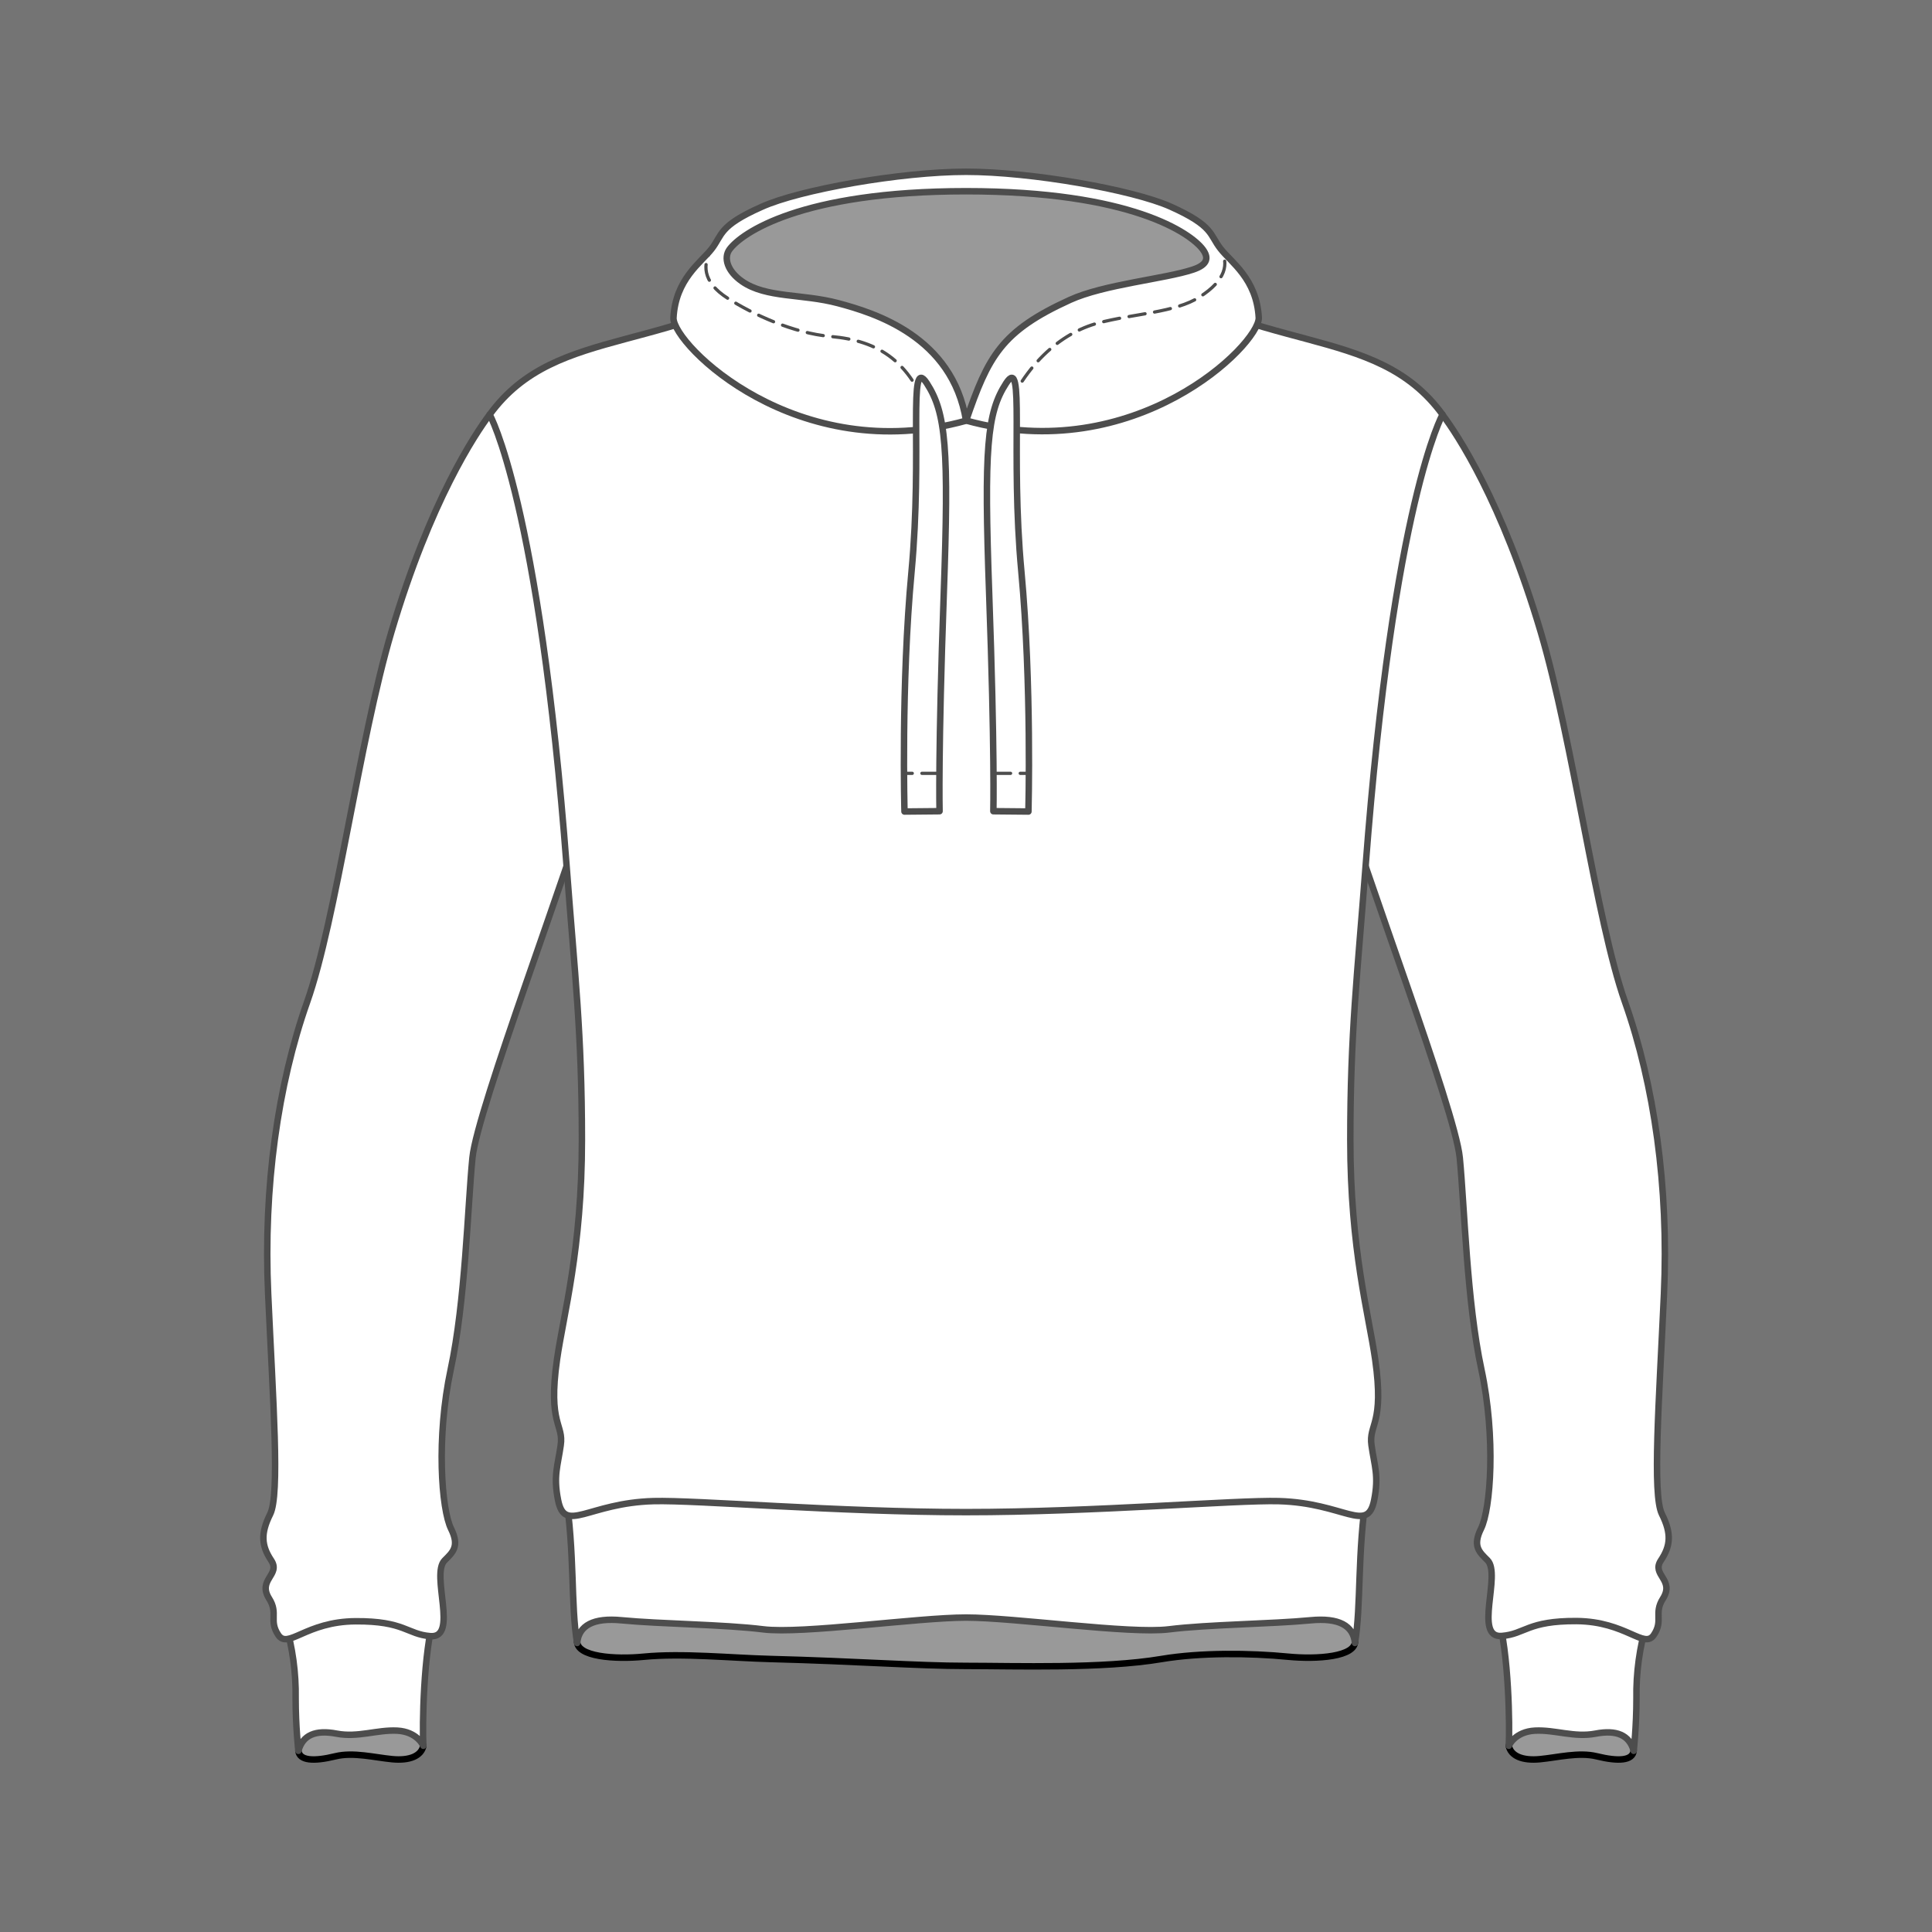
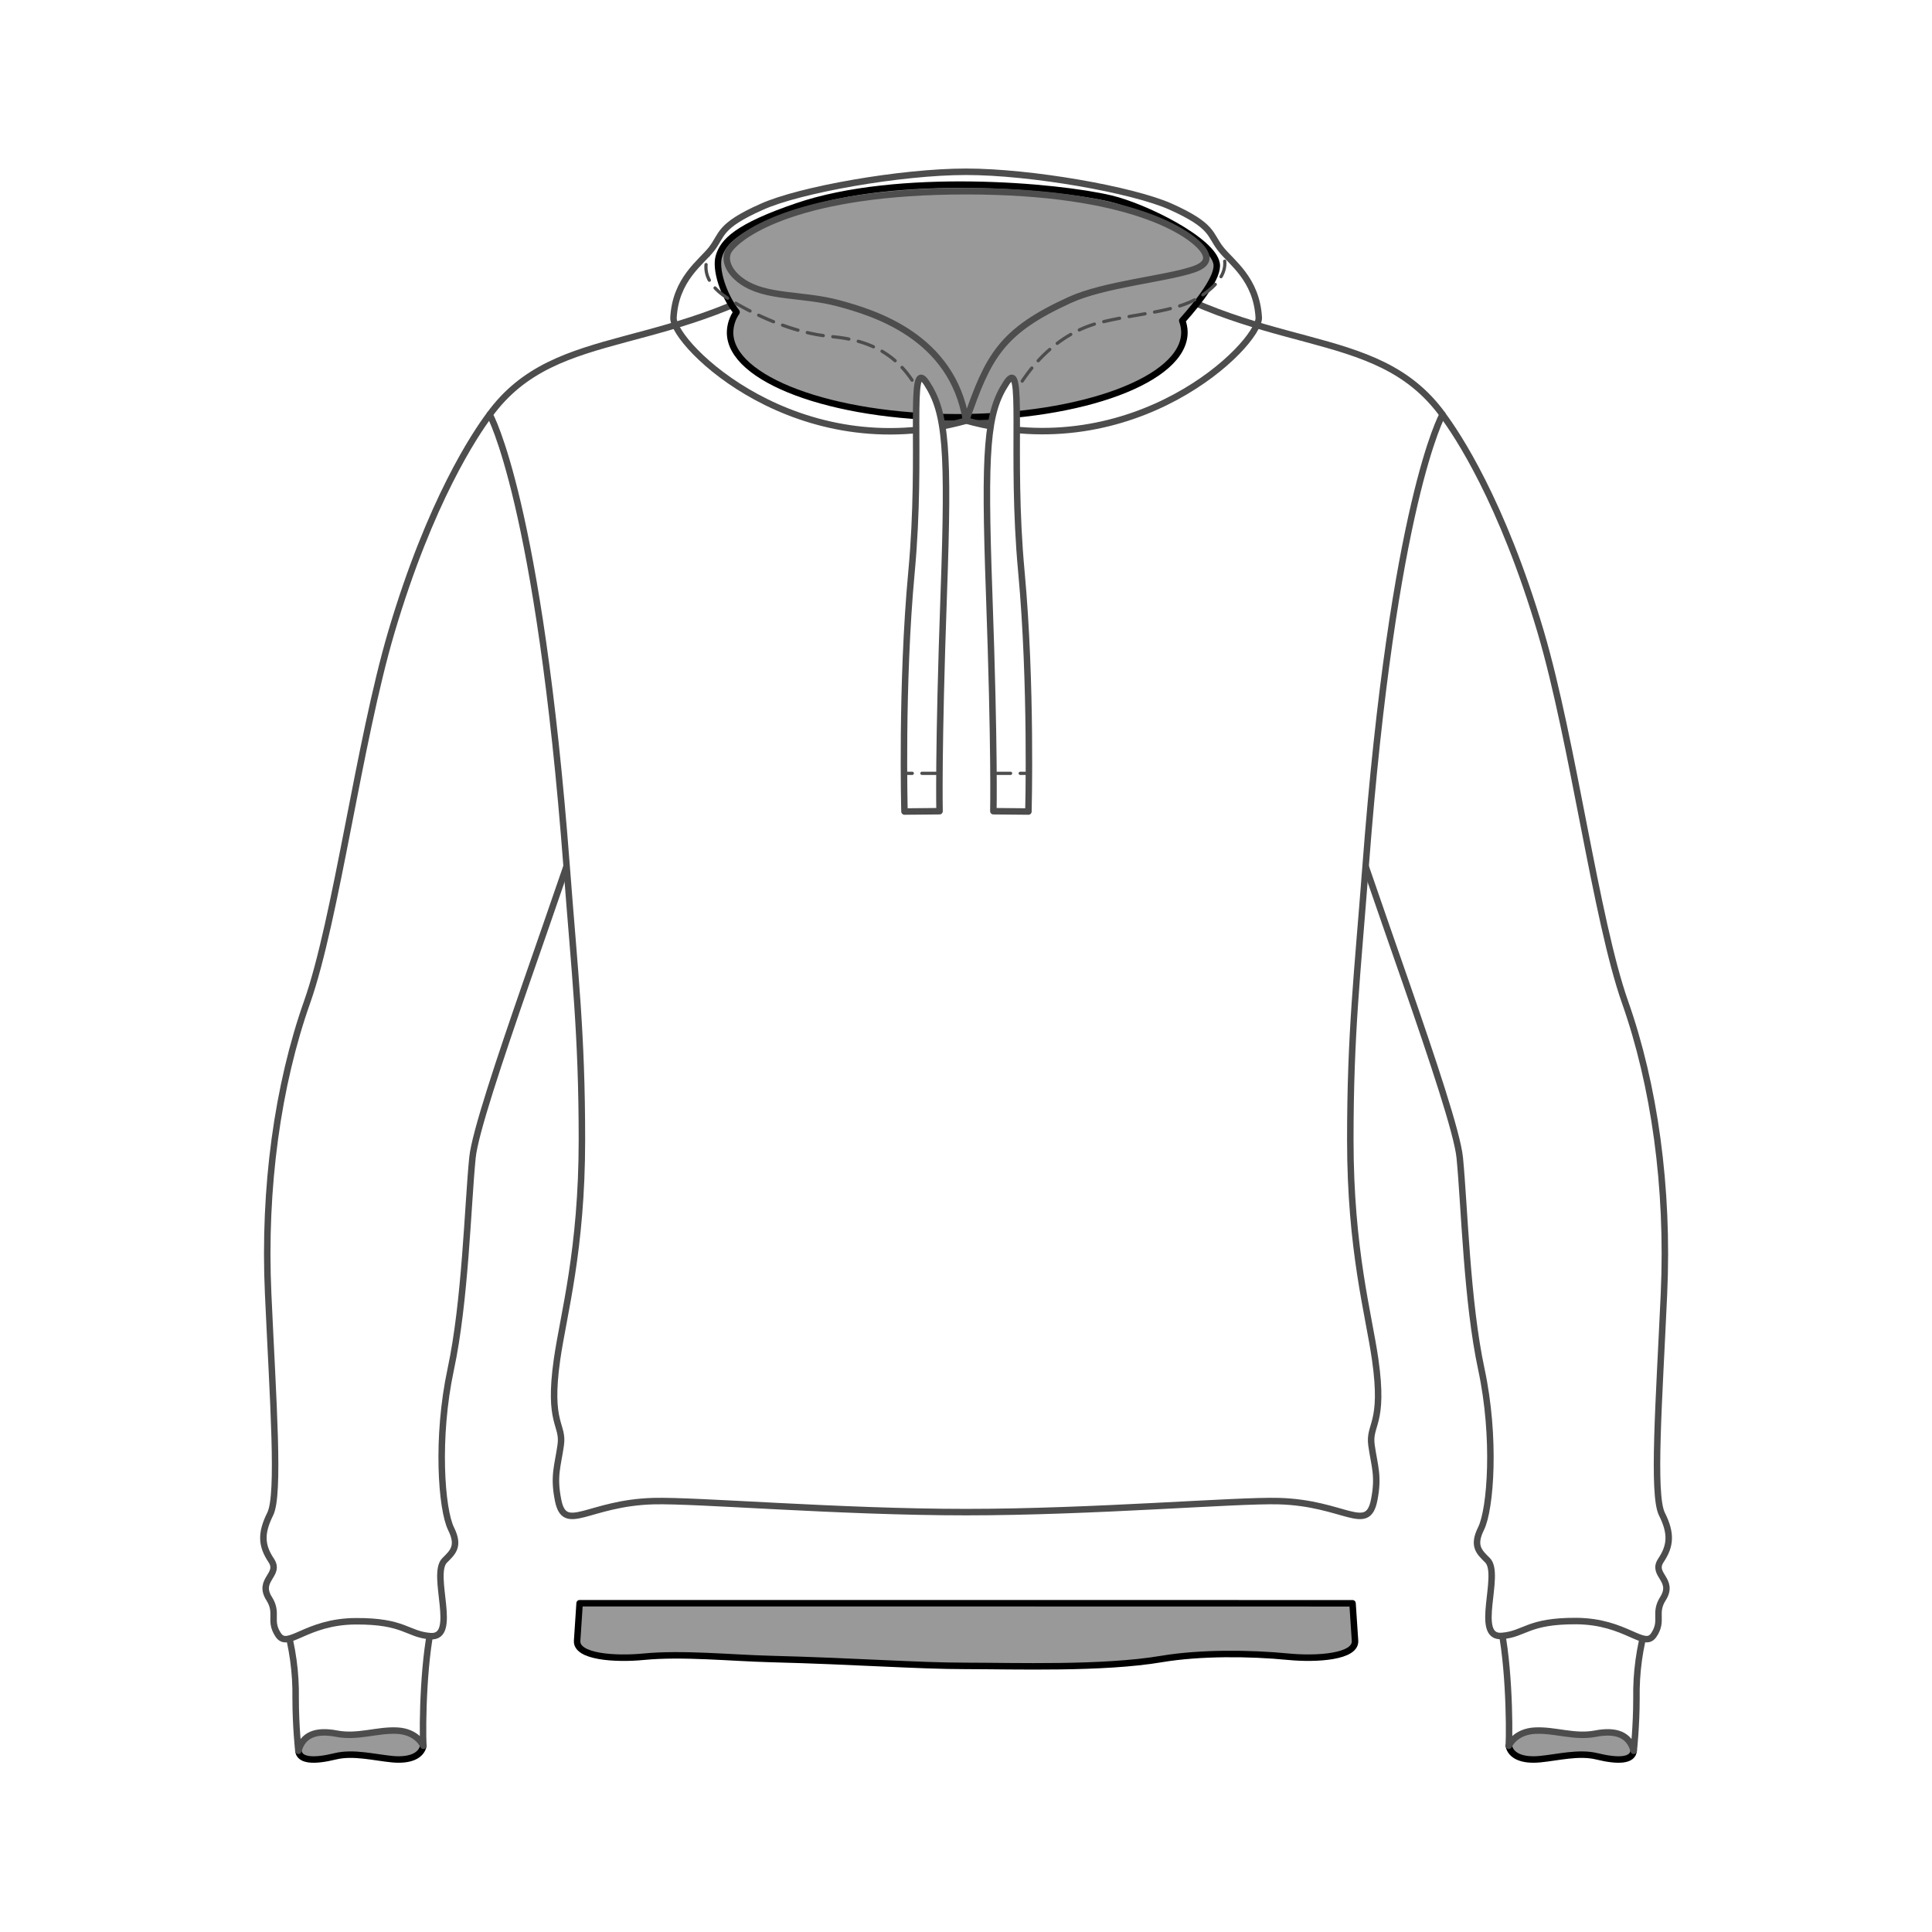
<svg xmlns="http://www.w3.org/2000/svg" width="130" height="130" viewBox="0 0 130 130" fill="none">
-   <rect width="130" height="130" fill="#747474" />
  <g clip-path="url(#clip0_2952_624051)">
    <path fill-rule="evenodd" clip-rule="evenodd" d="M101.52 117.468C101.664 118.153 102.434 118.485 103.618 118.371C104.803 118.258 106.236 117.883 107.438 118.177C108.911 118.537 109.853 118.472 109.925 117.808C109.98 117.324 108.47 114.929 108.47 114.929L102.602 115.042L101.52 117.468Z" fill="#999999" />
    <path d="M101.52 117.468C101.664 118.153 102.434 118.485 103.618 118.371C104.803 118.258 106.236 117.883 107.438 118.177C108.911 118.537 109.853 118.472 109.925 117.808C109.98 117.324 108.47 114.929 108.47 114.929L102.602 115.042L101.52 117.468Z" stroke="black" stroke-width="0.436" stroke-linecap="round" stroke-linejoin="round" />
    <path d="M100.776 108.652C101.533 111.224 101.589 116.181 101.522 117.468C101.522 117.468 101.928 116.519 103.285 116.452C104.642 116.384 105.929 116.927 107.351 116.654C108.774 116.382 109.631 116.744 109.928 117.809C109.928 117.809 110.111 116.179 110.111 114.281C110.082 112.559 110.318 110.843 110.809 109.193C109.86 106.957 102.471 106.887 100.773 108.652" fill="white" />
    <path d="M100.777 108.652C101.534 111.224 101.591 116.181 101.523 117.468C101.523 117.468 101.929 116.519 103.286 116.451C104.643 116.384 105.93 116.927 107.353 116.654C108.775 116.382 109.633 116.744 109.929 117.808C109.929 117.808 110.113 116.179 110.113 114.281C110.084 112.559 110.319 110.843 110.811 109.193C109.862 106.957 102.472 106.896 100.777 108.652Z" stroke="#4D4D4D" stroke-width="0.436" stroke-linecap="round" stroke-linejoin="round" />
    <path fill-rule="evenodd" clip-rule="evenodd" d="M28.488 117.468C28.344 118.153 27.573 118.485 26.389 118.371C25.204 118.258 23.771 117.883 22.569 118.177C21.096 118.537 20.154 118.472 20.079 117.808C20.027 117.324 21.535 114.929 21.535 114.929L27.403 115.042L28.488 117.468Z" fill="#999999" />
    <path d="M28.488 117.468C28.344 118.153 27.573 118.485 26.389 118.371C25.204 118.258 23.771 117.883 22.569 118.177C21.096 118.537 20.154 118.472 20.079 117.808C20.027 117.324 21.535 114.929 21.535 114.929L27.403 115.042L28.488 117.468Z" stroke="black" stroke-width="0.436" stroke-linecap="round" stroke-linejoin="round" />
    <path d="M29.231 108.652C28.474 111.224 28.417 116.181 28.485 117.468C28.485 117.468 28.079 116.519 26.722 116.452C25.365 116.384 24.078 116.927 22.653 116.654C21.229 116.382 20.373 116.744 20.077 117.809C20.077 117.809 19.893 116.179 19.893 114.281C19.922 112.559 19.687 110.843 19.195 109.193C20.144 106.957 27.536 106.887 29.231 108.652Z" fill="white" />
    <path d="M29.231 108.652C28.474 111.224 28.417 116.181 28.485 117.468C28.485 117.468 28.079 116.519 26.722 116.451C25.365 116.384 24.078 116.927 22.653 116.654C21.229 116.382 20.373 116.744 20.077 117.808C20.077 117.808 19.893 116.179 19.893 114.281C19.922 112.559 19.687 110.843 19.195 109.193C20.144 106.957 27.538 106.896 29.231 108.652Z" stroke="#4D4D4D" stroke-width="0.436" stroke-linecap="round" stroke-linejoin="round" />
    <path fill-rule="evenodd" clip-rule="evenodd" d="M65.004 107.877H39.001L38.835 110.386C38.734 111.499 41.424 111.663 43.316 111.477C45.923 111.224 49.206 111.562 51.846 111.63C57.66 111.78 61.731 112.095 65.004 112.095C68.276 112.095 74.206 112.3 78.163 111.63C80.764 111.194 84.087 111.224 86.692 111.477C88.585 111.66 91.273 111.497 91.175 110.386L91.009 107.882L65.004 107.877Z" fill="#999999" />
    <path d="M65.004 107.877H39.001L38.835 110.386C38.734 111.499 41.424 111.663 43.316 111.477C45.923 111.224 49.206 111.562 51.846 111.63C57.66 111.78 61.731 112.095 65.004 112.095C68.276 112.095 74.206 112.3 78.163 111.63C80.764 111.194 84.087 111.224 86.692 111.477C88.585 111.66 91.273 111.497 91.175 110.386L91.009 107.882L65.004 107.877Z" stroke="black" stroke-width="0.436" stroke-linecap="round" stroke-linejoin="round" />
-     <path d="M65.002 108.842C61.73 108.842 53.969 109.961 51.352 109.634C48.733 109.307 44.431 109.276 41.824 109.025C39.933 108.842 38.951 109.368 38.833 110.552C38.397 107.989 38.694 104.592 38.039 100.338H91.967C91.313 104.592 91.601 107.989 91.173 110.552C91.055 109.37 90.082 108.844 88.18 109.025C85.575 109.276 81.273 109.307 78.655 109.634C76.037 109.961 68.275 108.842 65.002 108.842Z" fill="white" />
-     <path d="M65.002 108.842C61.73 108.842 53.969 109.961 51.352 109.634C48.733 109.307 44.431 109.276 41.824 109.025C39.933 108.842 38.951 109.368 38.833 110.552C38.397 107.989 38.694 104.592 38.039 100.338H91.967C91.313 104.592 91.601 107.989 91.173 110.552C91.055 109.37 90.082 108.844 88.18 109.025C85.575 109.276 81.273 109.307 78.655 109.634C76.037 109.961 68.275 108.842 65.002 108.842Z" stroke="#4D4D4D" stroke-width="0.436" stroke-linecap="round" stroke-linejoin="round" />
    <path d="M97.057 27.896C98.038 29.205 101.056 33.695 103.674 42.531C105.855 49.916 107.383 61.869 109.346 67.432C111.309 72.995 112.291 79.867 111.964 87.067C111.637 94.266 111.172 100.569 111.827 101.878C112.481 103.187 112.413 104.014 111.759 104.996C111.104 105.977 112.708 106.285 111.894 107.572C111.264 108.571 111.938 109.032 111.283 110.013C110.629 110.995 109.425 109.104 106.078 109.077C102.784 109.058 102.627 109.95 101.06 110.079C99.125 110.249 101.043 105.934 100.089 104.983C99.546 104.441 99.068 104.042 99.653 102.862C100.307 101.553 100.659 96.714 99.677 92.133C98.695 87.551 98.543 81.174 98.224 77.902C97.905 74.629 91.559 58.062 90.25 53.153C90.25 53.153 92.813 31.169 97.066 27.896" fill="white" />
    <path d="M97.057 27.896C98.038 29.205 101.056 33.695 103.674 42.531C105.855 49.916 107.383 61.869 109.346 67.432C111.309 72.995 112.291 79.867 111.964 87.067C111.637 94.266 111.172 100.569 111.827 101.878C112.481 103.187 112.413 104.014 111.759 104.996C111.104 105.977 112.708 106.285 111.894 107.572C111.264 108.571 111.938 109.032 111.283 110.013C110.629 110.995 109.425 109.104 106.078 109.077C102.784 109.058 102.627 109.95 101.06 110.079C99.125 110.249 101.043 105.934 100.089 104.983C99.546 104.441 99.068 104.042 99.653 102.862C100.307 101.553 100.659 96.714 99.677 92.133C98.695 87.551 98.543 81.174 98.224 77.902C97.905 74.629 91.559 58.062 90.25 53.153C90.241 53.153 92.805 31.169 97.057 27.896Z" stroke="#4D4D4D" stroke-width="0.436" stroke-linecap="round" stroke-linejoin="round" />
    <path d="M32.949 27.896C31.967 29.205 28.952 33.695 26.334 42.531C24.152 49.916 22.625 61.869 20.662 67.432C18.698 72.995 17.716 79.867 18.044 87.067C18.371 94.266 18.835 100.569 18.181 101.878C17.526 103.187 17.594 104.014 18.249 104.996C18.903 105.977 17.3 106.285 18.113 107.572C18.744 108.571 18.07 109.032 18.724 110.013C19.379 110.995 20.583 109.11 23.927 109.091C27.224 109.071 27.381 109.963 28.945 110.092C30.883 110.262 28.963 105.947 29.918 104.996C30.459 104.455 30.939 104.055 30.355 102.875C29.7 101.566 29.347 96.727 30.328 92.146C31.31 87.564 31.467 81.174 31.79 77.902C32.113 74.629 38.449 58.062 39.758 53.153C39.758 53.153 37.196 31.169 32.942 27.896" fill="white" />
    <path d="M32.949 27.896C31.967 29.205 28.952 33.695 26.334 42.531C24.152 49.916 22.625 61.869 20.662 67.432C18.698 72.995 17.716 79.867 18.044 87.067C18.371 94.266 18.835 100.569 18.181 101.878C17.526 103.187 17.594 104.014 18.249 104.996C18.903 105.977 17.3 106.285 18.113 107.572C18.744 108.571 18.07 109.032 18.724 110.013C19.379 110.995 20.583 109.11 23.927 109.091C27.224 109.071 27.381 109.963 28.945 110.092C30.883 110.262 28.963 105.947 29.918 104.996C30.459 104.455 30.939 104.055 30.355 102.875C29.7 101.566 29.347 96.727 30.328 92.146C31.31 87.564 31.467 81.174 31.79 77.902C32.113 74.629 38.449 58.062 39.758 53.153C39.758 53.153 37.203 31.169 32.949 27.896Z" stroke="#4D4D4D" stroke-width="0.436" stroke-linecap="round" stroke-linejoin="round" />
    <path d="M65.004 101.747C56.422 101.747 46.844 100.927 43.964 101.007C39.568 101.13 38.006 103.22 37.553 100.946C37.225 99.31 37.529 98.649 37.727 97.257C37.945 95.809 36.854 95.885 37.48 91.478C37.917 88.424 39.156 84.119 39.156 76.702C39.156 69.489 38.683 65.63 38.131 58.347C36.267 33.773 32.949 27.896 32.949 27.896C37.507 21.641 45.284 24.128 55.03 17.365C55.03 17.365 54.986 28.297 65.009 28.297C75.031 28.297 74.99 17.365 74.99 17.365C84.728 24.128 92.506 21.641 97.066 27.896C97.066 27.896 93.75 33.773 91.884 58.347C91.33 65.63 90.859 69.489 90.859 76.702C90.859 84.119 92.098 88.424 92.534 91.478C93.163 95.885 92.079 95.809 92.286 97.257C92.484 98.649 92.79 99.31 92.463 100.946C92.007 103.22 90.447 101.13 86.051 101.007C83.169 100.927 73.593 101.747 65.009 101.747" fill="white" />
    <path d="M65.004 101.747C56.422 101.747 46.844 100.927 43.964 101.007C39.568 101.13 38.006 103.22 37.553 100.946C37.225 99.31 37.529 98.649 37.727 97.257C37.945 95.809 36.854 95.885 37.48 91.478C37.917 88.424 39.156 84.119 39.156 76.702C39.156 69.489 38.683 65.63 38.131 58.347C36.267 33.773 32.949 27.896 32.949 27.896C37.507 21.641 45.284 24.128 55.03 17.365C55.03 17.365 54.986 28.297 65.009 28.297C75.031 28.297 74.99 17.365 74.99 17.365C84.728 24.128 92.506 21.641 97.066 27.896C97.066 27.896 93.75 33.773 91.884 58.347C91.33 65.63 90.859 69.489 90.859 76.702C90.859 84.119 92.098 88.424 92.534 91.478C93.163 95.885 92.079 95.809 92.286 97.257C92.484 98.649 92.79 99.31 92.463 100.946C92.007 103.22 90.447 101.13 86.051 101.007C83.173 100.927 73.589 101.747 65.004 101.747Z" stroke="#4D4D4D" stroke-width="0.436" stroke-linecap="round" stroke-linejoin="round" />
    <path fill-rule="evenodd" clip-rule="evenodd" d="M81.865 17.747C81.606 16.172 77.066 13.916 74.753 13.364C71.138 12.505 60.428 11.558 53.635 13.881C49.608 15.253 48.637 16.257 48.36 17.295C48.141 18.131 48.639 19.806 49.562 21.004C49.284 21.405 49.132 21.88 49.125 22.368C49.119 25.52 55.965 28.077 64.412 28.077C72.859 28.077 79.697 25.52 79.697 22.363C79.695 22.095 79.645 21.829 79.551 21.578C80.748 20.234 82.007 18.589 81.868 17.747" fill="#999999" />
    <path d="M81.865 17.747C81.606 16.172 77.066 13.916 74.753 13.364C71.138 12.505 60.428 11.558 53.635 13.881C49.608 15.253 48.637 16.257 48.36 17.295C48.141 18.131 48.639 19.806 49.562 21.004C49.284 21.405 49.132 21.88 49.125 22.368C49.119 25.52 55.965 28.077 64.412 28.077C72.859 28.077 79.697 25.52 79.697 22.363C79.695 22.095 79.645 21.829 79.551 21.578C80.748 20.234 82.007 18.589 81.865 17.747Z" stroke="black" stroke-width="0.436" stroke-linecap="round" stroke-linejoin="round" />
-     <path d="M65.004 12.867C53.864 12.867 49.883 15.703 49.091 16.778C48.674 17.343 48.936 18.247 49.941 18.943C51.569 20.068 53.965 19.752 56.399 20.402C58.834 21.052 64.085 22.649 65.004 28.308C53.659 31.465 45.316 23.221 45.316 21.401C45.447 18.783 47.182 17.655 47.878 16.757C48.626 15.797 48.329 15.216 51.248 13.92C53.786 12.766 60.623 11.558 65.004 11.558C69.384 11.558 76.222 12.766 78.761 13.901C81.68 15.21 81.379 15.786 82.13 16.737C82.828 17.645 84.56 18.757 84.7 21.39C84.7 23.21 76.364 31.454 65.01 28.297C66.492 23.978 67.373 22.283 71.992 20.18C74.287 19.132 78.392 18.768 80.269 18.142C81.287 17.804 81.346 17.332 80.923 16.767C80.118 15.703 76.143 12.867 65.004 12.867Z" fill="white" />
    <path d="M65.004 12.867C53.864 12.867 49.883 15.703 49.091 16.778C48.674 17.343 48.936 18.247 49.941 18.943C51.569 20.068 53.965 19.752 56.399 20.402C58.834 21.052 64.085 22.649 65.004 28.308C53.659 31.465 45.316 23.221 45.316 21.401C45.447 18.783 47.182 17.655 47.878 16.757C48.626 15.797 48.329 15.216 51.248 13.92C53.786 12.766 60.623 11.558 65.004 11.558C69.384 11.558 76.222 12.766 78.761 13.901C81.68 15.21 81.379 15.786 82.13 16.737C82.828 17.645 84.56 18.757 84.7 21.39C84.7 23.21 76.364 31.454 65.01 28.297C66.492 23.978 67.373 22.283 71.992 20.18C74.287 19.132 78.392 18.768 80.269 18.142C81.287 17.804 81.346 17.332 80.923 16.767C80.118 15.703 76.143 12.867 65.004 12.867Z" stroke="#4D4D4D" stroke-width="0.436" stroke-linecap="round" stroke-linejoin="round" />
    <path d="M67.234 28.749C68.781 24.497 71.445 22.39 73.882 21.739C76.319 21.089 79.07 21.046 80.734 19.974C82.48 18.855 82.715 17.751 82.131 16.746" stroke="#4D4D4D" stroke-width="0.218" stroke-linecap="round" stroke-linejoin="round" stroke-dasharray="1.09 0.65" />
    <path d="M62.775 28.749C61.466 24.235 59.081 22.928 55.892 22.64C53.38 22.422 50.623 21.135 48.958 20.064C47.213 18.947 47.294 17.754 47.867 16.748" stroke="#4D4D4D" stroke-width="0.218" stroke-linecap="round" stroke-linejoin="round" stroke-dasharray="1.09 0.65" />
    <path d="M67.703 25.784C66.407 27.78 66.209 30.148 66.56 39.985C66.937 50.559 66.841 54.584 66.841 54.584L69.2 54.606C69.2 54.606 69.427 46.028 68.728 38.486C67.972 30.39 68.999 23.788 67.703 25.784Z" fill="white" />
    <path d="M67.703 25.784C66.407 27.78 66.209 30.148 66.56 39.985C66.937 50.559 66.841 54.584 66.841 54.584L69.2 54.606C69.2 54.606 69.427 46.028 68.728 38.486C67.972 30.39 68.99 23.788 67.703 25.784Z" stroke="#4D4D4D" stroke-width="0.436" stroke-linecap="round" stroke-linejoin="round" />
    <path d="M66.91 52.036H69.269" stroke="#4D4D4D" stroke-width="0.218" stroke-linecap="round" stroke-linejoin="round" stroke-dasharray="1.09 0.65" />
    <path d="M62.36 25.784C63.656 27.78 63.855 30.148 63.503 39.985C63.126 50.559 63.22 54.584 63.22 54.584L60.861 54.606C60.861 54.606 60.628 46.032 61.333 38.486C62.09 30.39 61.062 23.788 62.36 25.784Z" fill="white" />
    <path d="M62.36 25.784C63.656 27.78 63.855 30.148 63.503 39.985C63.126 50.559 63.22 54.584 63.22 54.584L60.861 54.606C60.861 54.606 60.628 46.032 61.333 38.486C62.09 30.39 61.062 23.788 62.36 25.784Z" stroke="#4D4D4D" stroke-width="0.436" stroke-linecap="round" stroke-linejoin="round" />
    <path d="M63.124 52.036H60.766" stroke="#4D4D4D" stroke-width="0.218" stroke-linecap="round" stroke-linejoin="round" stroke-dasharray="1.09 0.65" />
  </g>
  <defs>
    <clipPath id="clip0_2952_624051">
      <rect width="95" height="107.274" fill="white" transform="translate(17.5 11.34)" />
    </clipPath>
  </defs>
</svg>